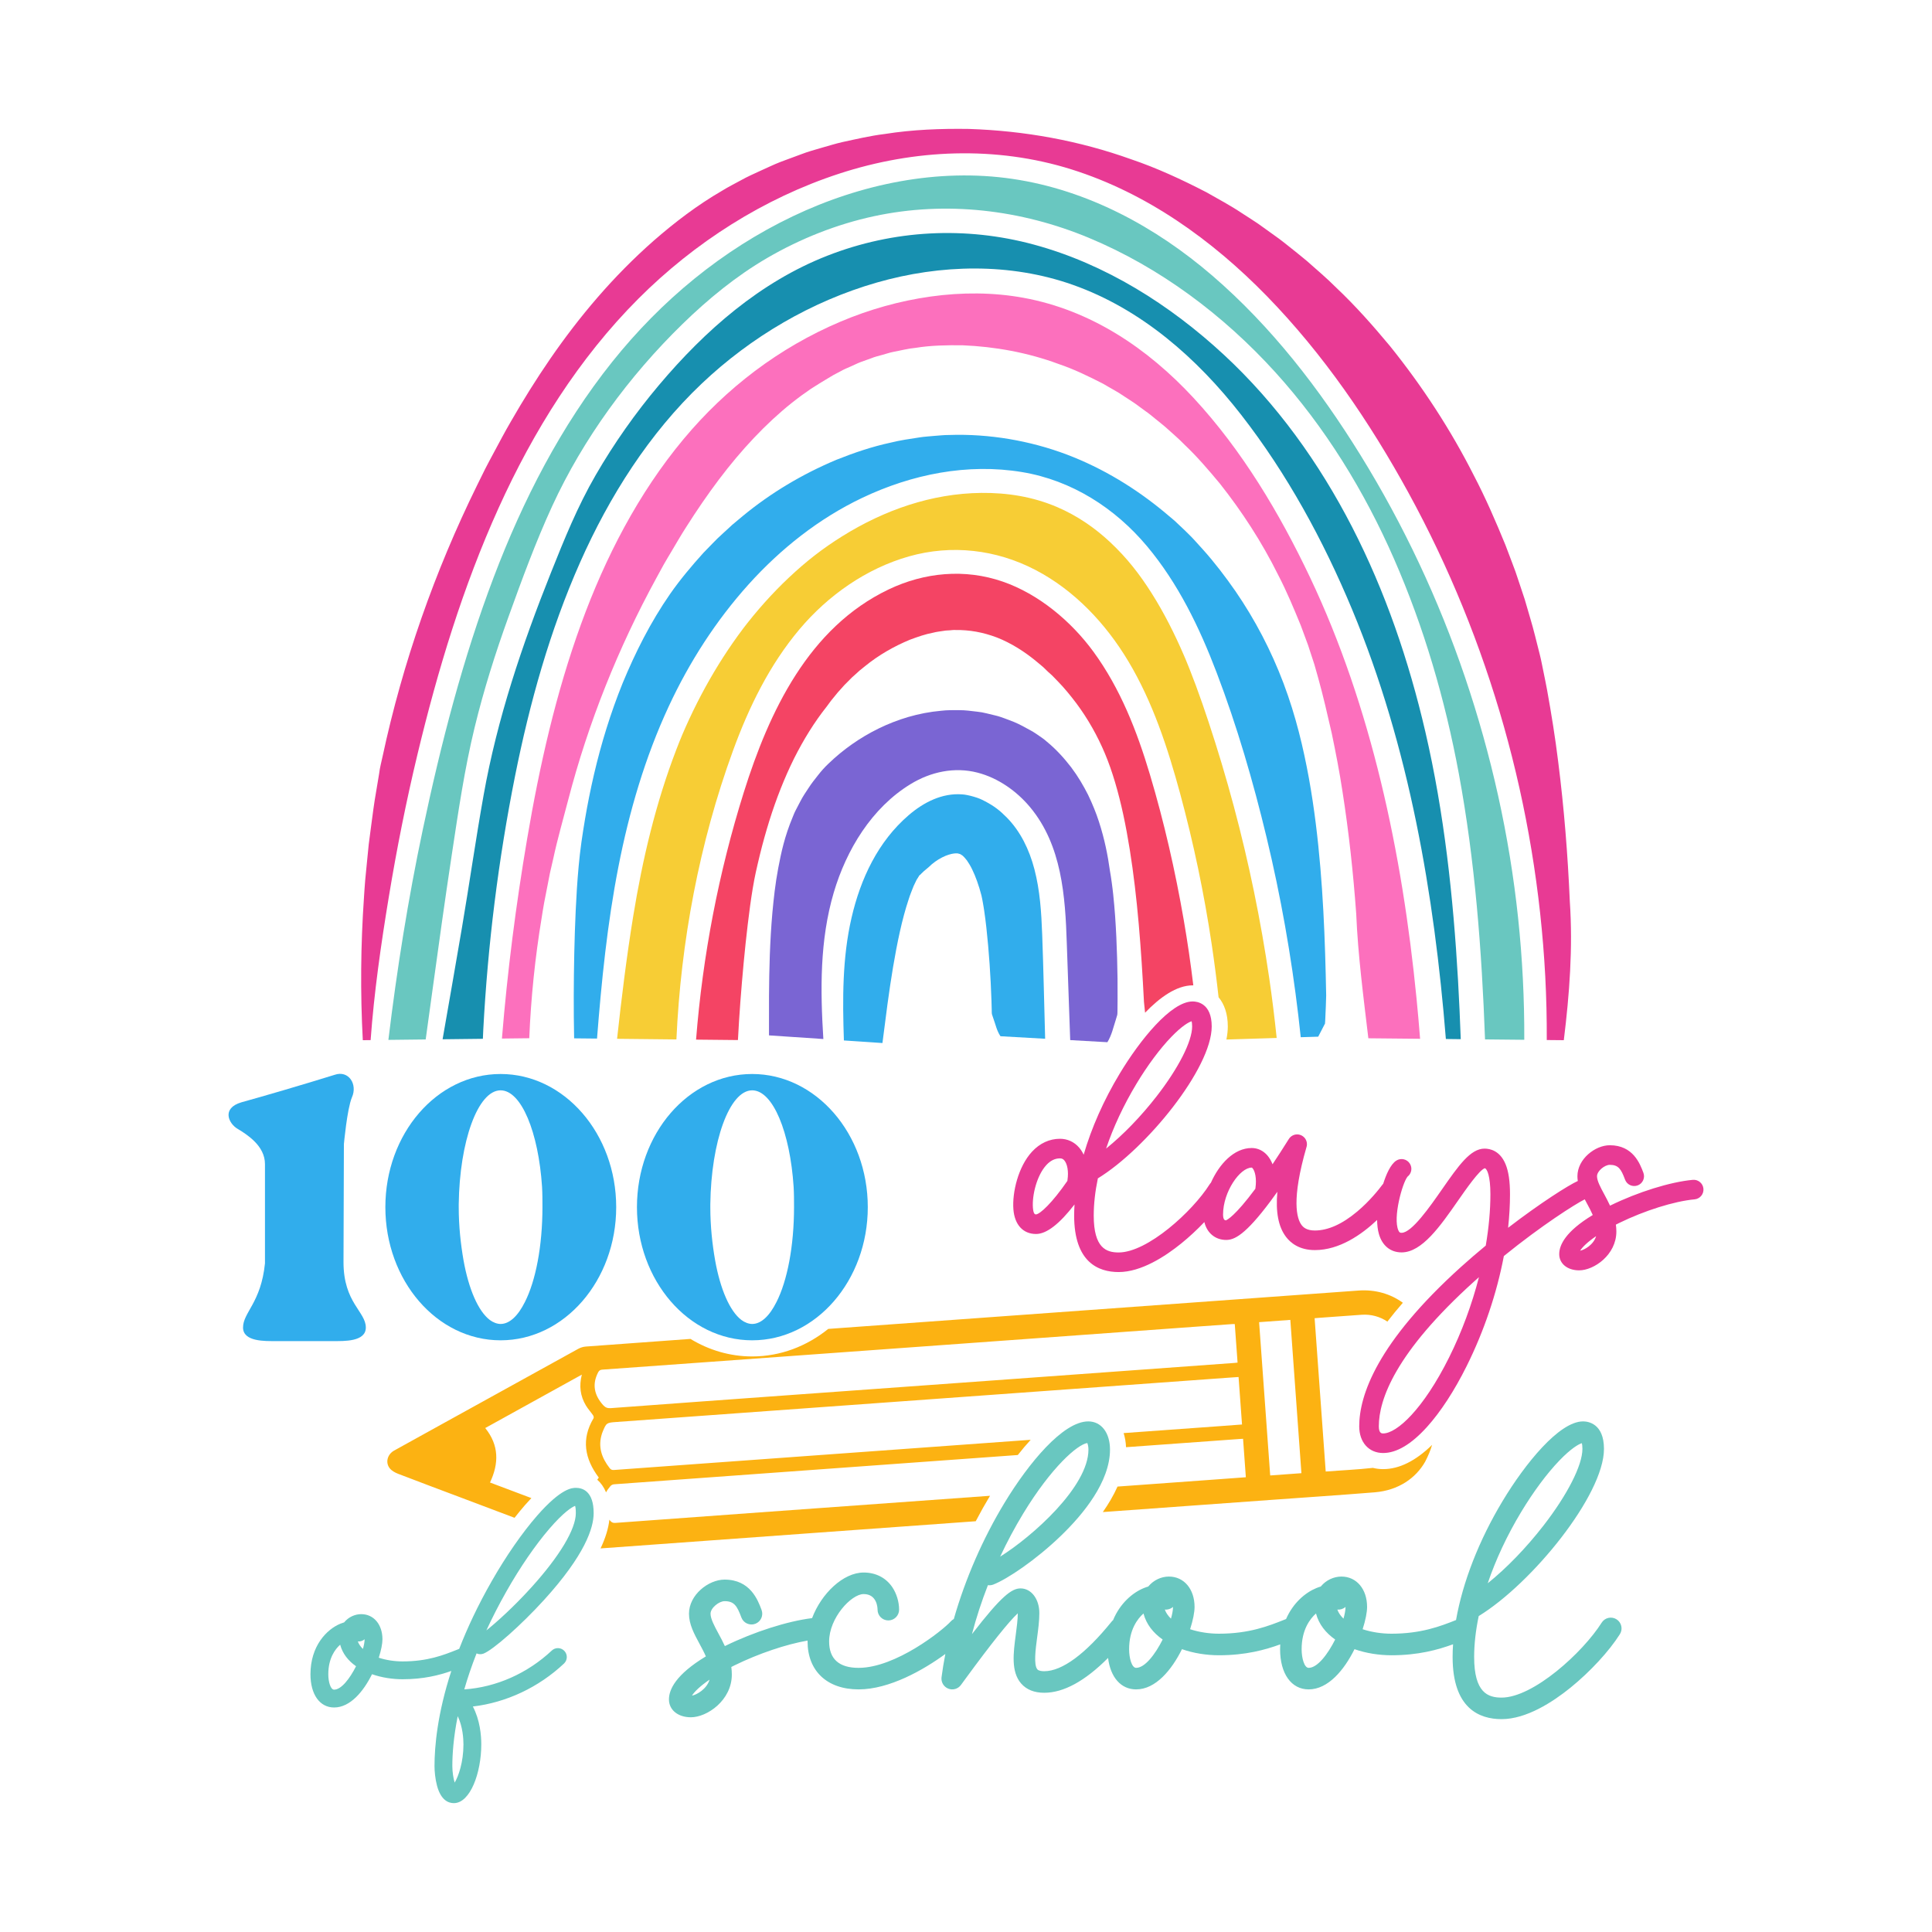
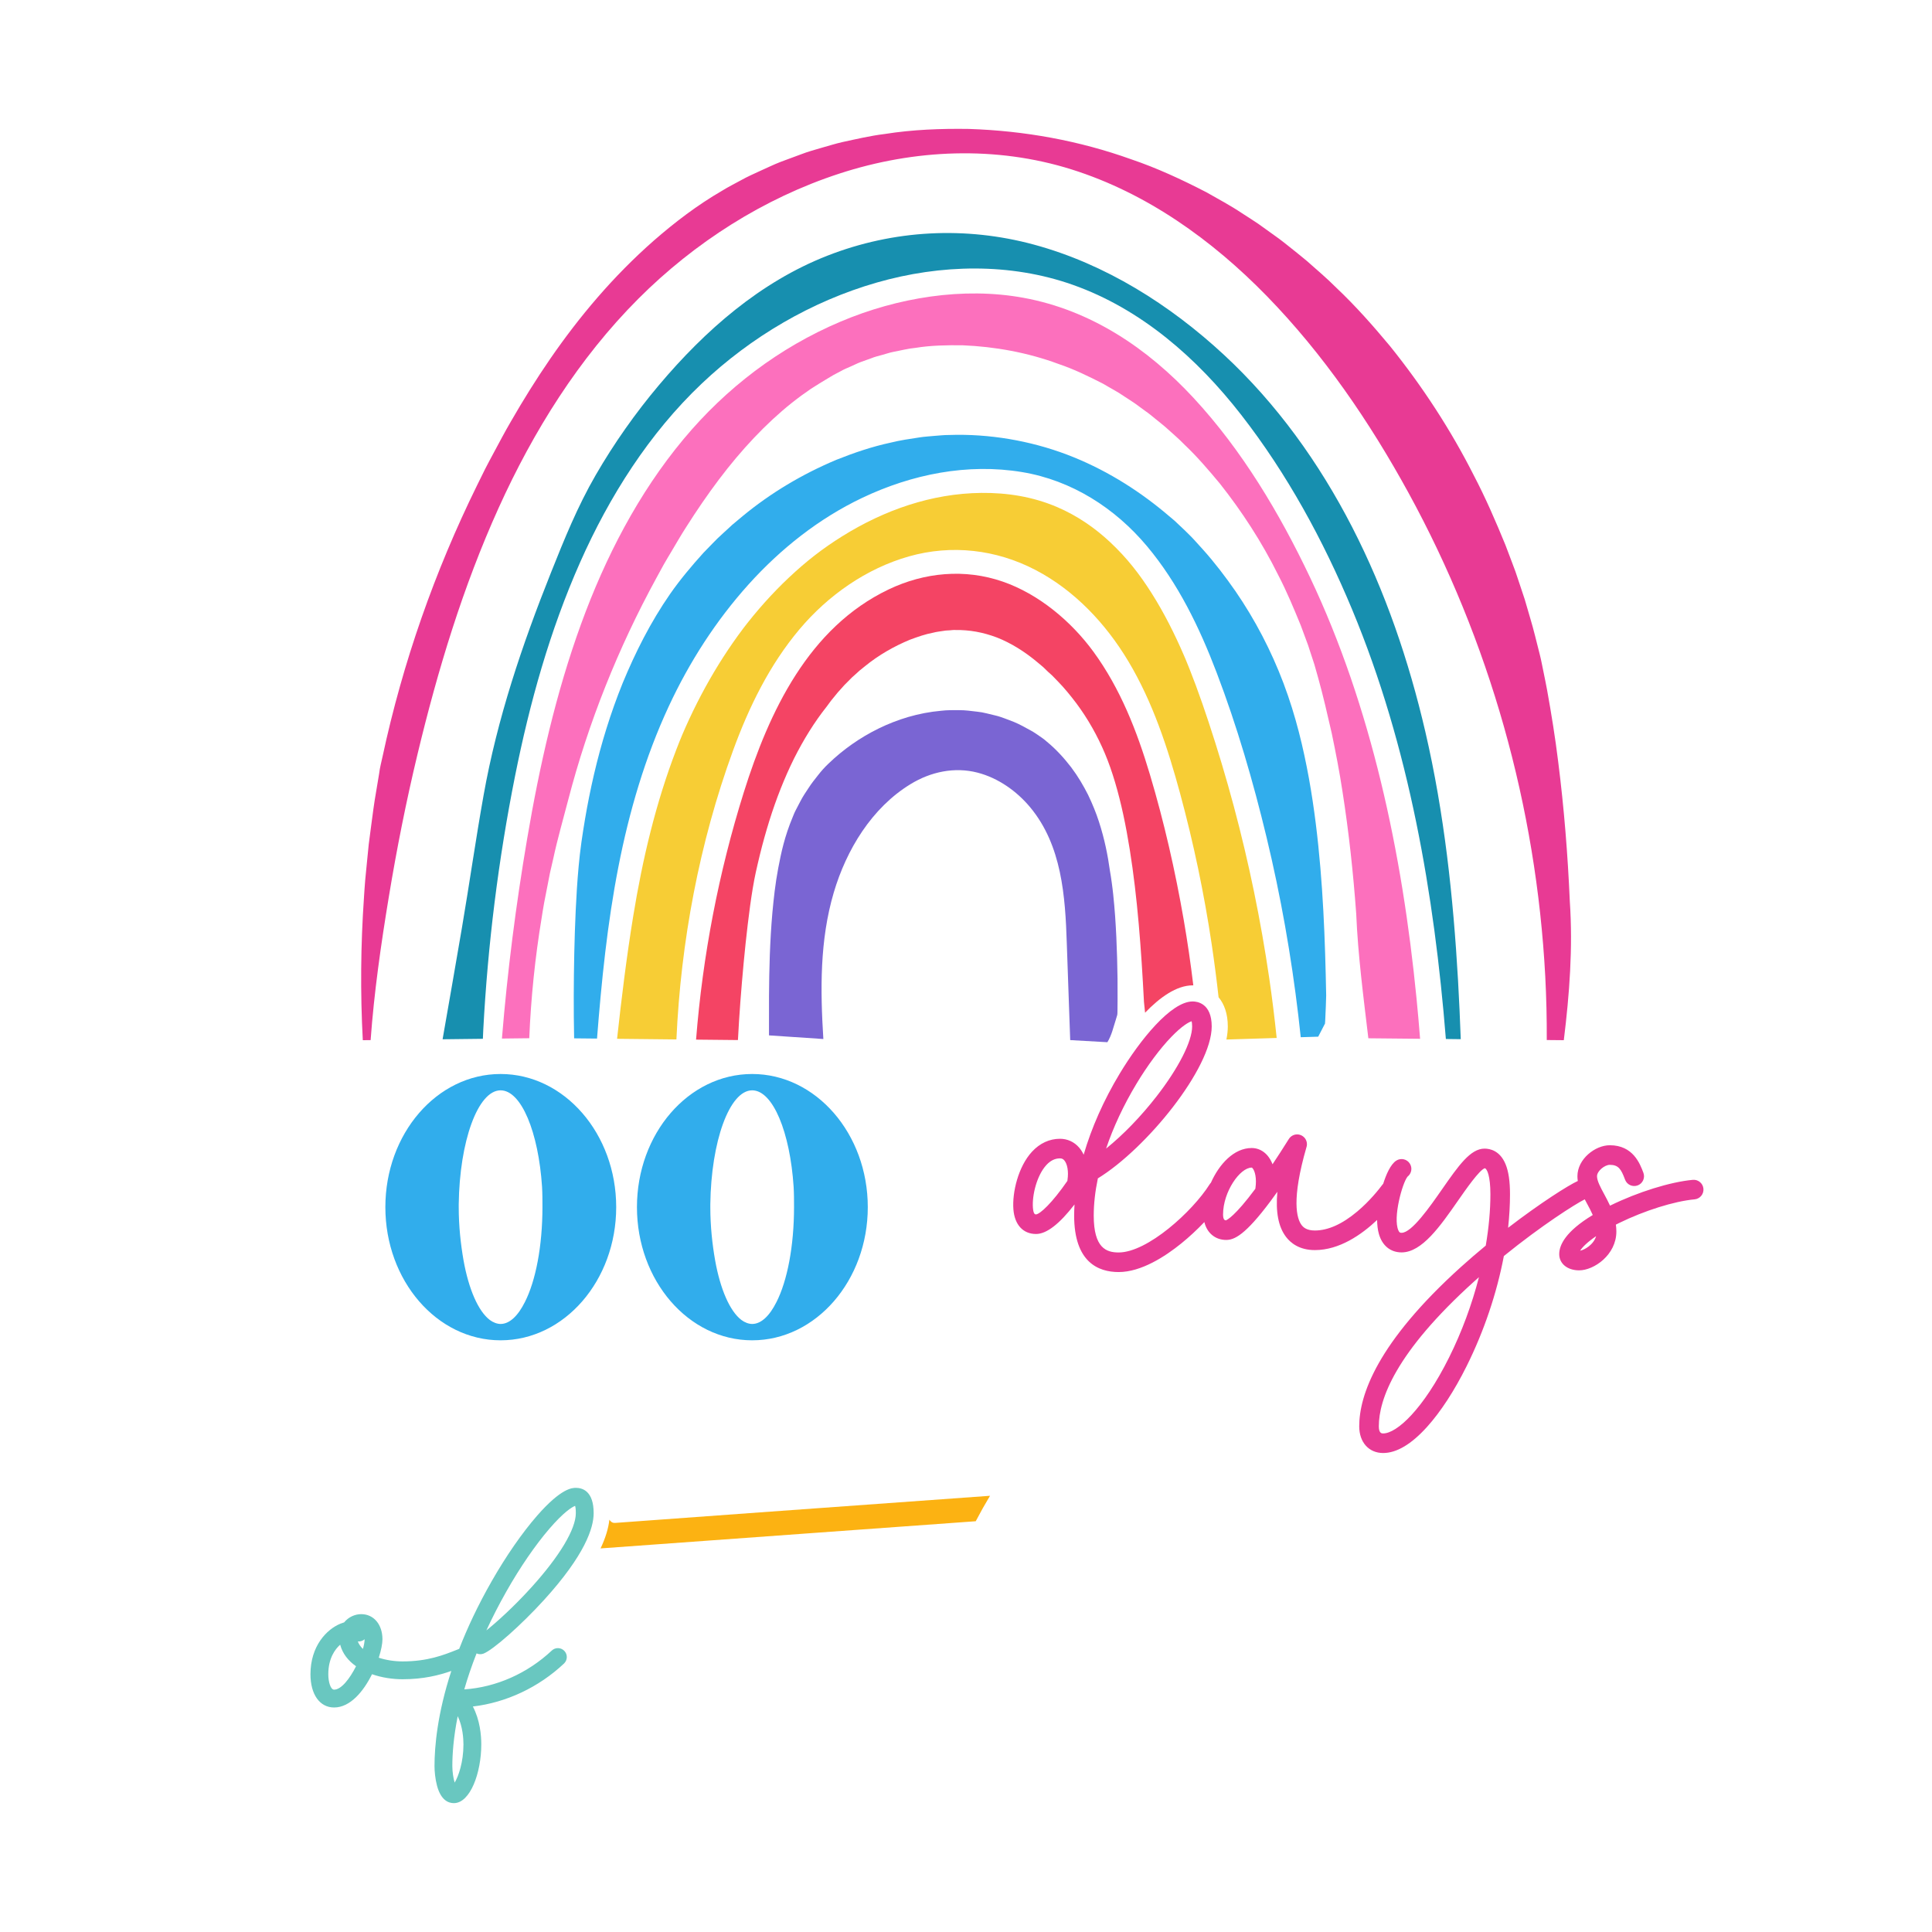
<svg xmlns="http://www.w3.org/2000/svg" version="1.1" id="Layer_1" x="0px" y="0px" viewBox="0 0 1080 1080" style="enable-background:new 0 0 1080 1080;" xml:space="preserve">
  <style type="text/css">
	.st0{fill:#FCB212;}
	.st1{fill:#31ADEC;}
	.st2{fill:#FC70BD;}
	.st3{fill:#F44464;}
	.st4{fill:#F7CD35;}
	.st5{fill:#178FAF;}
	.st6{fill:#E83A94;}
	.st7{fill:#7A65D3;}
	.st8{fill:#69C7C0;}
</style>
  <g>
    <g>
      <g>
        <path class="st0" d="M424.86,845.42c-26.97,1.95-53.93,3.9-80.89,5.89c-1.24,0.09-2.02-0.22-2.82-1.16     c-0.18-0.21-0.34-0.43-0.5-0.64c-0.55,4.92-2.2,10.28-4.93,16.06c40.21-2.95,80.43-5.84,120.64-8.75     c29.69-2.15,59.39-4.29,89.08-6.44c2.53-4.85,5.2-9.6,7.99-14.23C510.56,839.23,467.71,842.32,424.86,845.42z" />
-         <path class="st0" d="M796.66,817.12c1.78-3.41,3.04-6.5,3.89-9.42c-9.22,8.99-18.41,13.55-27.36,13.55c-2,0-3.92-0.24-5.73-0.7     c-8.67,0.98-17.44,1.35-26.38,2.03c-2.07-28.66-4.13-57.11-6.2-85.7c1.22-0.1,2.36-0.2,3.51-0.28     c7.61-0.55,15.22-1.13,22.83-1.64c5.3-0.36,10.29,1.09,14.34,3.83c2.61-3.41,5.48-6.92,8.64-10.54     c-6.76-4.93-15.35-7.51-24.74-6.83c-50.79,3.67-101.58,7.34-152.37,11.02c-45.11,3.26-90.22,6.52-135.34,9.79     c-2.92,0.21-5.84,0.42-8.76,0.64c-12.02,9.68-26.69,15.39-42.53,15.39c-12.46,0-24.2-3.55-34.49-9.8     c-19.49,1.42-38.99,2.84-58.48,4.27c-1.44,0.11-2.96,0.57-4.22,1.26c-25.72,14.16-51.42,28.38-77.11,42.59     c-8.61,4.76-17.24,9.52-25.84,14.3c-3.81,2.12-5.04,6.79-2.37,10.01c1.12,1.35,2.93,2.33,4.62,2.98     c11.61,4.48,23.27,8.82,34.91,13.21c10.05,3.79,20.1,7.59,30.15,11.38c1.94-2.49,3.88-4.84,5.77-7.02c1.26-1.44,2.47-2.77,3.64-4     c-7.72-2.91-15.42-5.81-23.12-8.71c5.02-10.66,5.1-20.82-2.67-30.45c17.85-9.87,35.73-19.76,54-29.86     c-1.62,6.34-0.86,12.02,2.29,17.27c1.16,1.93,2.72,3.61,4,5.47c0.29,0.42,0.48,1.27,0.26,1.64c-6.96,11.7-4.99,22.6,2.93,33.18     c-0.3,0.39-0.58,0.79-0.86,1.18c1.98,1.75,3.69,4.08,4.92,7.07c0.64-1.2,1.48-2.38,2.5-3.55c0.44-0.51,1.27-0.91,1.94-0.95     c36.94-2.71,73.89-5.36,110.84-8.04c38.3-2.77,76.6-5.56,114.89-8.33c2.29-2.92,4.7-5.78,7.2-8.51     c-28.68,2.07-57.36,4.15-86.04,6.23c-39.76,2.88-79.52,5.76-119.27,8.64c-9.21,0.67-18.42,1.3-27.63,2.01     c-1.07,0.08-1.75-0.2-2.4-1.03c-4.51-5.77-6.68-12.05-4.3-19.34c0.1-0.32,0.21-0.63,0.34-0.93c2.08-5.07,2.22-5.14,7.64-5.53     c34.85-2.51,69.7-5.04,104.56-7.57c34.8-2.52,69.59-5.03,104.39-7.55c44.12-3.19,88.23-6.39,132.35-9.58     c2.14-0.15,4.27-0.29,6.57-0.45c0.65,8.89,1.28,17.64,1.93,26.55c-4.09,0.31-8.09,0.61-12.1,0.9c-18.03,1.3-36.06,2.6-54.08,3.9     c0.76,2.43,1.23,5.07,1.34,7.89c21.17-1.53,42.34-3.06,63.51-4.59c0.55-0.04,1.1-0.06,1.91-0.11c0.52,7.2,1.04,14.3,1.56,21.5     c-6.19,0.45-12.24,0.9-18.3,1.34c-17.81,1.29-35.63,2.58-53.44,3.87c-2.21,4.96-5.04,9.74-8.21,14.25     c31.44-2.27,62.87-4.55,94.31-6.82c19.25-1.39,38.5-2.67,57.74-4.22C781.81,833.1,791.47,826.25,796.66,817.12z M689.89,761.9     c-45.23,3.28-90.46,6.57-135.68,9.84c-38,2.75-76,5.48-114.01,8.22c-32.93,2.38-65.86,4.75-98.78,7.2     c-1.86,0.14-3.08-0.37-4.29-1.72c-5.18-5.81-6.11-11.87-2.76-18.31c0.57-1.09,1.26-1.43,2.43-1.51     c19.64-1.39,39.27-2.82,58.91-4.24c47.6-3.44,95.2-6.88,142.79-10.33c42.96-3.11,85.93-6.23,128.89-9.34     c7.17-0.52,14.34-1.03,21.51-1.54c0.38-0.03,0.76-0.01,1.34-0.02c0.53,7.23,1.04,14.28,1.57,21.56     C691.15,761.78,690.52,761.86,689.89,761.9z M710.05,824.79c-2.07-28.57-4.13-57.05-6.2-85.69c5.91-0.43,11.58-0.84,17.45-1.27     c2.06,28.53,4.12,57,6.2,85.69C721.68,823.94,715.98,824.36,710.05,824.79z" />
      </g>
    </g>
    <g>
      <g>
-         <path class="st1" d="M186.22,749.68h-32.09c-5.79,0-18.27,0.45-18.27-7.58c0-8.47,10.03-13.82,12.26-35.88v-55.49     c0-10.25-10.03-16.49-15.15-19.61c-5.13-2.9-9.36-11.59,2-14.93c11.37-3.12,34.99-10.03,52.15-15.38     c7.8-2.68,12.92,5.35,9.58,12.7c-2.68,6.46-4.46,26.08-4.46,26.08l-0.22,65.97c0,22.73,12.48,27.63,12.48,36.55     C204.49,750.13,192.24,749.68,186.22,749.68z" />
        <g>
          <path class="st1" d="M279.83,600.37c-35.66,0-64.41,33.43-64.41,74.43c0,41.01,28.75,74.44,64.41,74.44s64.63-33.43,64.63-74.44      C344.46,633.8,315.49,600.37,279.83,600.37z M293.42,727.84c-3.78,7.58-8.47,12.26-13.59,12.26c-2.01,0-4.23-0.89-6.02-2.23      c-6.46-4.9-11.81-17.16-14.71-33.43c-1.55-8.91-2.67-18.94-2.67-29.64v-1.56c0.44-35.21,10.7-63.74,23.4-63.74      c11.59,0,21.17,23.4,23.18,53.93c0.22,3.79,0.22,7.58,0.22,11.37C303.23,696.64,299.44,716.03,293.42,727.84z" />
        </g>
        <g>
          <path class="st1" d="M420.47,600.37c-35.66,0-64.41,33.43-64.41,74.43c0,41.01,28.75,74.44,64.41,74.44      c35.65,0,64.63-33.43,64.63-74.44C485.1,633.8,456.12,600.37,420.47,600.37z M434.06,727.84c-3.79,7.58-8.47,12.26-13.59,12.26      c-2.01,0-4.23-0.89-6.02-2.23c-6.46-4.9-11.81-17.16-14.71-33.43c-1.56-8.91-2.67-18.94-2.67-29.64v-1.56      c0.44-35.21,10.7-63.74,23.4-63.74c11.59,0,21.17,23.4,23.17,53.93c0.23,3.79,0.23,7.58,0.23,11.37      C443.87,696.64,440.08,716.03,434.06,727.84z" />
        </g>
      </g>
    </g>
    <path class="st2" d="M750.48,442.6c3.48,22.23,5.98,45.08,7.65,68.15c0.97,23.1,4.01,46.29,6.79,69.66l28.92,0.28   c-0.6-7.52-1.24-15.03-1.99-22.53c-4.02-40.8-10.27-81.33-19.97-121.35c-9.51-39.2-22.33-77.74-39.59-114.11   c-17.05-35.9-38-71-64.98-100.15c-25.79-27.86-57.48-49.17-95.13-56.07c-33.8-6.2-70.51-0.15-102.33,13.32   c-34.3,14.52-63.91,37.1-87.7,65.62c-25.33,30.38-43.79,66.21-57.27,103.25c-14.15,38.86-23.26,79.37-30.18,120.09   c-6.3,37.07-11.08,74.35-14.12,111.8l15.28-0.18c0.93-22.62,3.26-45.12,6.93-67.35c0.47-2.78,0.84-5.56,1.38-8.33l1.62-8.29   l1.61-8.28l1.89-8.22c2.35-10.99,5.49-21.78,8.3-32.62c11.25-43.36,28.01-85.16,49.31-124.15l3.99-7.31   c1.35-2.42,2.82-4.78,4.22-7.17c2.84-4.75,5.6-9.61,8.56-14.17c5.85-9.23,11.9-18.07,18.2-26.43   c12.59-16.69,26.25-31.25,40.59-42.72c1.82-1.37,3.59-2.84,5.41-4.15l5.47-3.85l5.54-3.5l5.52-3.31c1.81-1.17,3.72-1.98,5.56-3.03   c1.84-1.08,3.75-1.81,5.62-2.65c1.9-0.8,3.69-1.78,5.64-2.49c1.97-0.68,3.92-1.38,5.87-2.11c1.9-0.81,3.98-1.26,6-1.84   c2.04-0.52,4.01-1.26,6.1-1.67c4.2-0.77,8.3-1.89,12.65-2.29c8.52-1.39,17.42-1.54,26.33-1.43c17.87,0.74,36.18,4.01,53.47,10.41   c8.73,2.94,17.02,6.99,25.14,11.16c3.92,2.38,7.92,4.35,11.83,7.1c1.96,1.31,3.97,2.52,5.9,3.88l5.74,4.2   c1.95,1.33,3.78,2.88,5.63,4.38c1.84,1.53,3.75,2.96,5.56,4.54c3.54,3.27,7.27,6.3,10.65,9.83c7.04,6.66,13.48,14.17,19.81,21.79   c12.34,15.59,23.47,32.67,32.61,51.1c4.74,9.11,8.73,18.68,12.65,28.27l2.7,7.3l1.35,3.64l1.16,3.57l2.34,7.13l2.11,7.46   c2.8,9.95,5.17,20.46,7.62,31.08C746.68,420.57,748.79,431.45,750.48,442.6z" />
    <path class="st3" d="M634.39,495.44c1.65,13.85,2.85,28.09,3.81,42.6c0.47,7.26,0.9,14.58,1.28,21.98   c0.17,2.02,0.39,4.06,0.62,6.09c8.24-8.56,17.59-15.29,26.63-15.29c0.11,0,0.23,0.01,0.34,0.01c-1.48-12.27-3.26-24.5-5.37-36.67   c-4.75-27.37-10.93-54.55-18.88-81.17c-7.24-24.25-16.51-48.03-31.54-68.62c-12.47-17.09-30.68-32.31-50.7-39.23   c-21.26-7.36-43.79-5.22-63.88,4.38c-44.63,21.33-66.73,68.2-80.91,113.38c-14.08,44.88-22.99,91.37-26.69,138.26l23.41,0.24   c0.71-14,1.86-28.78,3.2-43.17c0.68-7.23,1.44-14.4,2.28-21.45c0.83-7.04,1.77-14.01,2.84-20.42c0.54-3.2,1.11-6.23,1.69-8.85   c0.7-3.04,1.45-6.49,2.25-9.66c1.58-6.46,3.36-12.77,5.27-18.95c3.86-12.33,8.46-24.01,13.78-34.78   c5.38-10.7,11.46-20.53,18.26-29.08l2.43-3.29l2.55-3.13c0.83-1.1,1.69-2.04,2.54-2.96l2.53-2.83l2.71-2.7l1.33-1.36l1.43-1.27   l2.82-2.57l2.96-2.39c7.85-6.44,16.62-11.35,25.27-14.93c4.35-1.62,8.68-3.14,12.93-3.92c2.13-0.58,4.22-0.73,6.29-1.09   c1.04-0.2,2.05-0.14,3.07-0.25c1.01-0.05,2.05-0.26,3.03-0.17c7.94-0.11,15.48,1.23,23.3,4.18c7.76,3.04,15.63,7.89,23.11,14.22   l2.82,2.37c0.9,0.89,1.78,1.78,2.71,2.64c0.92,0.87,1.92,1.62,2.8,2.58l2.7,2.78c3.62,3.71,6.98,7.85,10.22,12.12   c6.43,8.6,11.92,18.32,16.08,28.27c4.07,9.66,7.51,21.52,10.23,34.13C630.65,468.13,632.74,481.6,634.39,495.44z" />
    <path class="st4" d="M409.72,419.71c8.9-24.4,20.39-47.98,37.22-67.96c15.93-18.91,37.31-33.97,61.23-40.74   c23.81-6.73,48.68-3.84,70.57,7.55c21.93,11.41,39.44,30.09,52.03,51.14c13.64,22.8,22,48.36,28.92,73.86   c7.53,27.77,13.44,55.99,17.68,84.45c1.46,9.79,2.73,19.61,3.82,29.45c3.13,3.75,5.16,9.14,5.16,16.35c0,2.32-0.28,4.76-0.78,7.29   l28.1-0.87c-1.16-11.15-2.53-22.28-4.15-33.38c-4.74-32.39-11.36-64.52-19.82-96.15c-4.26-15.89-8.98-31.66-14.15-47.27   c-2.24-6.75-4.55-13.48-7.02-20.14c-1.14-3.07-2.31-6.14-3.52-9.18c-0.63-1.58-1.27-3.17-1.92-4.74c-0.07-0.16-0.48-1.14-0.51-1.23   c-0.27-0.63-0.54-1.26-0.81-1.88c-5.15-11.92-11-23.58-17.94-34.56c-6.78-10.71-13.76-19.71-23.2-28.57   c-8.54-8.02-18.47-14.86-29.63-19.65c-13.6-5.83-27.93-8.09-42.51-7.94c-27.79,0.3-54.21,9.62-77.55,24.16   c-11.16,6.95-20.3,14.11-29.89,23.13c-4.71,4.43-9.21,9.06-13.52,13.88c-2.2,2.46-4.36,4.97-6.46,7.52   c-1.09,1.32-2.17,2.66-3.23,4.01c-1.05,1.32-1.27,1.62-2.33,3.01c-7.87,10.44-14.93,21.47-21.22,32.92   c-3.2,5.84-6.21,11.79-9.01,17.83c-2.85,6.14-4.83,10.82-7.25,17.12c-11.5,29.92-18.88,61.33-24.04,92.91   c-3.72,22.81-6.53,45.72-9.04,68.67l33.17,0.35C380.59,526.33,390.95,471.18,409.72,419.71z" />
    <path class="st1" d="M740.78,570.86l0.13-2.86c0.13-3.85,0.39-7.68,0.43-11.55c-0.14-7.73-0.33-15.54-0.58-23.39   c-0.5-15.73-1.28-31.7-2.66-47.98c-1.39-16.28-3.32-32.85-6.39-49.92c-3.12-17.08-7.24-34.66-14.21-53.2   c-6.9-18.22-15.82-35.4-26.88-51.5c-5.57-8.02-11.52-15.85-18.17-23.27l-5.02-5.54c-1.66-1.85-3.54-3.57-5.32-5.36l-5.51-5.2   l-5.87-4.94c-15.75-13.02-33.96-24.33-54.51-32.11c-20.5-7.72-43.33-11.65-65.66-10.88c-2.81-0.01-5.54,0.31-8.3,0.51   c-2.74,0.27-5.53,0.41-8.23,0.84c-5.4,0.82-10.83,1.6-16.05,2.9c-10.59,2.27-20.63,5.71-30.36,9.59   c-19.28,8.08-36.9,18.66-52.42,31.47l-5.79,4.84l-5.55,5.1l-2.76,2.57l-2.65,2.68l-5.25,5.4c-6.82,7.55-13.09,15.06-18.61,22.97   c-11.05,15.93-19.49,32.86-26.49,49.76c-6.86,16.95-12.05,34.01-16.01,50.92c-1.96,8.46-3.66,16.88-5.07,25.26   c-0.74,4.24-1.32,8.25-1.98,12.65c-0.68,4.84-1.17,9.31-1.57,13.62c-0.79,8.61-1.27,16.72-1.65,24.76   c-0.36,8.03-0.63,15.96-0.8,23.85c-0.32,15.83-0.42,31.31-0.08,47.59l12.8,0.13c2.51-32.14,5.75-64.28,11.94-95.95   c6.03-30.85,14.87-61.2,28.15-89.75c11.49-24.72,26.41-47.96,44.67-68.23c17.85-19.82,39.31-36.83,63.45-48.32   c27.76-13.21,58.91-19.5,89.48-14.41c27.67,4.61,51.9,20.1,69.77,41.44c17.41,20.79,29.3,45.41,38.9,70.61   c11.43,29.97,20.44,60.99,27.93,92.16c7.91,32.88,13.79,66.22,17.77,99.8c0.47,3.96,0.91,7.93,1.32,11.89l9.77-0.3l2.99-5.78   l0.75-1.45c0.18-0.24,0.04-0.48,0.07-0.71l0-0.18c0.11-0.06,0.03-0.12,0.06-0.18L740.78,570.86z" />
-     <path class="st1" d="M562.85,457.05c-3.9-3.97-7.08-6.43-12.1-9.07c-2.51-1.32-3.59-1.78-6.51-2.65c-1.23-0.36-2.47-0.67-3.73-0.91   c-0.45-0.09-0.9-0.16-1.36-0.23c-0.19-0.01-1.33-0.13-1.34-0.13c-11.12-0.84-21.41,4.38-29.82,11.6   c-17.16,14.73-26.91,35.48-31.97,57.35c-5.19,22.39-5.06,45.65-4.28,68.61l21.55,1.44l2.81-21.66c0.94-7.05,1.99-13.93,3.11-20.72   c2.28-13.46,5-26.77,8.68-37.77c0.45-1.39,0.89-2.78,1.39-3.96c0.49-1.21,0.95-2.51,1.43-3.64c0.51-1.02,1-2.03,1.46-3.05   c0.23-0.58,0.48-0.83,0.71-1.2l0.66-1.06l0.31-0.54c0.1-0.21,0.18-0.16,0.27-0.25c0.16-0.12,0.3-0.24,0.43-0.36   c0.09-0.18,0.78-0.74,1.23-1.22c0.96-1,2.25-1.85,3.36-2.9c2.17-2.17,4.88-4.11,7.51-5.43c2.62-1.35,5.13-2.03,6.72-2.2   c1.65-0.17,2.12,0.02,2.22,0c0.06-0.03,0.01,0.13,0.12,0.03c0.09,0.01,0.2,0.16,0.42,0.16c0.44-0.02,0.99,0.36,1.76,0.86   c0.75,0.58,1.65,1.59,2.62,2.83c0.93,1.39,1.96,2.97,2.91,4.97c1.94,3.93,3.72,8.93,5.2,14.55l0.45,2.13l0.37,2.03   c0.27,1.28,0.47,2.92,0.72,4.37l0.65,4.71l0.58,4.89c0.74,6.61,1.32,13.45,1.8,20.3c0.47,6.86,0.83,13.76,1.05,20.55l0.14,5.07   c0.06,0.84-0.06,1.68,0.15,2.52l0.84,2.49c1.23,3.35,1.78,6.52,3.89,9.7l24.98,1.41c-0.55-19.42-0.93-38.85-1.65-58.26   c-0.47-12.48-1.22-24.53-4.35-36.53C575.36,474.86,570.42,464.76,562.85,457.05z" />
    <path class="st5" d="M816.57,580.91c-0.41-10.98-0.89-21.94-1.52-32.91c-2.68-46.68-7.69-93.36-18.28-138.97   c-9.19-39.56-22.37-78.35-40.98-114.51c-18.4-35.74-42.04-68.77-71.58-96.16c-30.18-27.98-66.26-50.79-106.23-61.62   c-38.29-10.38-78.47-8.27-115.45,6.19c-37.58,14.7-68.35,41.74-94.1,72.27c-13.25,15.71-25.14,32.6-35.44,50.39   c-10.21,17.65-17.53,35.8-25.05,54.64c-16.11,40.36-29.97,81.43-37.61,124.31c-4.4,24.66-7.92,49.47-12.12,74.16   c-3.53,20.77-7.18,41.51-10.8,62.26l22.52-0.26c0.08-1.71,0.14-3.43,0.23-5.15c2.52-47.53,8.43-95.08,17.76-141.76   c8.19-40.91,19.45-81.31,36.4-119.52c16.35-36.84,38.58-71.99,67.97-99.85c27.52-26.09,61.34-45.99,97.84-56.47   c35.6-10.22,74.48-11.15,109.66,1.3c38.22,13.53,69.44,41.03,94.04,72.64c25.74,33.08,45.92,70.22,62.02,108.84   c15.96,38.31,27.51,78.36,35.83,119c8.18,39.93,13.31,80.46,16.57,121.08L816.57,580.91z" />
    <path class="st6" d="M207.18,581.43c1.96-26.8,5.8-53.62,10.18-80.11c4.41-26.72,9.69-53.32,16.02-79.66   c11.31-47.08,25.39-93.64,45.39-137.81c19.36-42.75,44.74-83.48,78.03-116.81c31.4-31.44,70.07-56.19,112.4-69.99   C511.12,83.37,556.71,81.41,599,94.7c42.01,13.19,78.65,39.51,109.16,70.8c31.6,32.42,57.54,70.41,79.23,110.04   c22.6,41.29,40.48,85.24,53.29,130.54c12.86,45.51,20.63,92.51,23.13,139.73c0.62,11.85,0.9,23.71,0.84,35.57l9.53,0.09   c3.17-25.71,5.12-51.61,3.36-77.52c-1.13-25.94-3.18-52.01-6.53-78.38c-1.62-13.17-3.76-26.47-6.17-39.83   c-0.59-3.34-1.34-6.72-2-10.08c-0.73-3.36-1.28-6.72-2.17-10.09c-1.76-6.78-3.27-13.47-5.36-20.33l-2.99-10.23l-3.44-10.34   l-1.74-5.17l-1.86-4.98l-3.76-9.93c-5.38-13.12-11.01-26.16-17.63-38.81c-12.87-25.44-28.67-49.72-46.98-72.45   c-9.36-11.24-19.08-22.26-29.88-32.47c-5.21-5.25-10.95-10.07-16.51-15.01c-2.84-2.42-5.82-4.72-8.73-7.08   c-2.92-2.34-5.83-4.69-8.93-6.86l-9.18-6.59c-3.1-2.14-6.33-4.14-9.5-6.2c-6.23-4.19-13.15-7.86-19.83-11.67   c-13.67-7.07-27.63-13.55-42.17-18.47c-28.88-10.34-59.45-15.91-90.6-16.91c-15.61-0.23-31.34,0.34-47.07,2.84   c-7.86,0.95-15.69,2.81-23.51,4.49c-3.91,0.87-7.77,2.12-11.64,3.19c-3.87,1.14-7.75,2.18-11.55,3.66l-11.42,4.23   c-3.79,1.46-7.47,3.28-11.19,4.93c-3.71,1.71-7.46,3.37-10.96,5.33c-3.52,1.94-7.17,3.74-10.55,5.85   c-13.89,8.05-26.45,17.67-38.02,27.74c-23.12,20.28-42.02,42.95-58.01,66.12c-7.98,11.6-15.29,23.36-22.08,35.18   c-3.46,5.9-6.54,11.84-9.74,17.76c-1.57,2.97-3.22,5.91-4.72,8.92l-4.46,9.04c-23.72,48.22-41.54,99.09-52.75,151.29   c-0.69,3.26-1.59,6.48-1.97,9.81l-1.65,9.88c-1.18,6.56-2,13.19-2.88,19.8l-1.29,9.9l-0.99,9.95l-0.97,9.93   c-0.32,3.31-0.46,6.64-0.71,9.95c-1.83,26.54-2.06,53.13-0.64,79.61L207.18,581.43z" />
    <path class="st7" d="M624.73,558.68c0.06-7.78-0.03-15.46-0.26-23.17c-0.21-7.72-0.56-15.43-1.11-23.35l-0.48-6l-0.59-6.16   c-0.26-2.16-0.44-4.15-0.79-6.46l-0.48-3.38l-0.54-3.24c-1.2-8.71-3.01-17.9-6.18-27.63c-1.56-4.85-3.62-9.89-6.05-14.96   c-2.59-5.11-5.6-10.29-9.44-15.39c-3.91-5.07-8.37-10.06-13.77-14.47c-1.27-1.16-2.72-2.15-4.17-3.14   c-1.47-0.97-2.82-1.99-4.44-2.85c-3.16-1.73-6.31-3.54-9.63-4.91c-1.67-0.67-3.36-1.32-5.05-1.93c-1.69-0.61-3.39-1.23-5.11-1.63   c-1.72-0.44-3.44-0.86-5.17-1.25l-2.6-0.56c-0.86-0.15-1.71-0.24-2.57-0.36c-3.4-0.39-6.92-0.91-10.21-0.85   c-3.33-0.02-6.74-0.07-9.89,0.32c-12.95,1.15-24.59,4.84-35.03,9.92c-10.44,5.12-19.78,11.7-28.07,19.67   c-2.1,1.98-4.01,4.11-5.81,6.44c-1.81,2.29-3.62,4.53-5.24,7.06c-1.65,2.5-3.25,4.79-4.82,7.87c-0.78,1.46-1.54,2.92-2.28,4.38   c-0.35,0.71-0.79,1.52-1.04,2.16l-0.8,1.97c-4.53,10.82-6.42,19.78-8.08,28.53c-1.65,8.74-2.52,16.9-3.27,24.98   c-0.7,8.04-1.14,15.88-1.43,23.63c-0.26,7.72-0.42,15.37-0.45,22.87l-0.01,21.99l30.39,2.04c-1.72-27.46-2.04-55.25,5.81-81.86   c7.06-23.93,21.26-47.43,42.98-60.66c11.27-6.87,24.53-9.73,37.45-6.38c11.47,2.97,21.84,10.3,29.36,19.34   c17.73,21.31,19.63,49.72,20.49,76.27c0.58,17.95,1.31,35.92,1.9,53.89l20.79,1.18c2.48-4.1,3.27-8.22,4.58-12.16l0.9-2.98   c0.22-0.99,0.09-1.97,0.16-2.95L624.73,558.68z" />
-     <path class="st8" d="M852.08,581.25c0.1-22.75-1.06-45.5-3.45-68.11c-4.83-45.74-14.9-90.95-29.66-134.51   c-14.71-43.41-34.3-85.14-58.4-124.13c-22.87-37-49.77-71.91-82.85-100.39c-31.77-27.35-69.79-47.9-111.6-54.09   c-41.76-6.19-85.03,2.82-122.84,20.84c-39.6,18.87-73.66,47.18-100.99,81.34c-28.75,35.95-50.03,77.57-66.31,120.47   c-17.32,45.66-29.53,93.2-39.61,140.93c-8.21,38.88-14.49,78.22-19.26,117.7l20.85-0.24c1.25-9.08,2.49-18.15,3.75-27.23   c3.5-25.48,7.03-50.95,10.89-76.38c3.6-23.73,7.04-47.43,12.71-70.77c5.1-21.01,11.63-41.64,18.97-61.97   c7.48-20.74,15.15-41.68,24.36-61.72c17.41-37.87,43.08-72.81,72.88-101.86c14.28-13.92,29.96-26.78,47.22-36.85   c18.49-10.79,38.86-18.9,59.79-23.41c40.34-8.68,82.23-3.71,120.19,12.1c39.79,16.58,75.29,43.26,104.18,75.11   c27.84,30.69,49.75,66.4,66.34,104.28c16.8,38.38,28.57,78.77,36.22,119.94c9.11,49.05,12.85,98.94,14.68,148.73L852.08,581.25z" />
    <g>
      <path class="st6" d="M952.23,664.48c-0.28-3.01-2.95-5.22-5.96-4.94c-12.62,1.18-30.68,6.8-46.02,14.32    c-0.07,0.04-0.15,0.08-0.23,0.11c-1.05-2.3-2.2-4.44-3.26-6.41c-2.07-3.83-4.02-7.44-4.02-10.04c0-2.95,4.33-6.37,7.15-6.37    c4.9,0,6.35,2.49,8.49,8.19l0.04,0.11c1.06,2.83,4.21,4.26,7.05,3.2c2.83-1.06,4.26-4.22,3.2-7.05l-0.04-0.11    c-1.87-4.96-5.74-15.29-18.74-15.29c-8.2,0-18.1,7.72-18.1,17.32c0,0.9,0.08,1.79,0.21,2.66c-5.3,2.42-20.81,12.22-38.96,26.16    c0.7-6.4,1.06-12.69,1.06-18.77c0-7.23-0.81-12.71-2.47-16.75c-3.12-7.6-8.71-8.73-11.76-8.73c-7.91,0-14.58,9.56-23.8,22.8    c-6.73,9.66-16.89,24.26-22.57,24.26c-0.76,0-1.22-0.06-1.78-1.31c-3.19-7.11,2.2-26.52,5.1-30.08c2.23-1.7,2.83-4.86,1.3-7.28    c-1.61-2.56-4.99-3.32-7.55-1.71c-3.28,2.08-5.75,7.93-7.35,12.98c-0.11,0.13-0.23,0.23-0.33,0.36    c-1.93,2.6-7.18,9.27-14.17,15.13c-8.39,7.05-16.36,10.62-23.69,10.62c-4.6,0-6.45-1.76-7.44-3.07    c-2.66-3.54-5.83-13.91,2.78-43.65c0.01-0.01,0.01-0.03,0.01-0.04c0.04-0.12,0.07-0.24,0.09-0.36c0.01-0.06,0.03-0.12,0.04-0.18    c0.02-0.11,0.03-0.22,0.04-0.33c0.01-0.07,0.02-0.15,0.03-0.22v-0.26c0-0.1,0.01-0.2,0-0.29c0-0.06,0-0.13-0.01-0.19    c0-0.11-0.01-0.23-0.03-0.34c0-0.06-0.02-0.11-0.02-0.16c-0.02-0.12-0.04-0.24-0.07-0.36c-0.01-0.06-0.03-0.12-0.04-0.17    c-0.03-0.11-0.06-0.22-0.1-0.33c-0.02-0.08-0.06-0.16-0.09-0.24c-0.03-0.08-0.06-0.16-0.09-0.24c-0.04-0.11-0.1-0.2-0.15-0.3    c-0.03-0.06-0.05-0.11-0.08-0.17c-0.06-0.1-0.13-0.21-0.19-0.31c-0.03-0.04-0.06-0.09-0.09-0.13c-0.06-0.1-0.14-0.19-0.2-0.28    c-0.04-0.05-0.08-0.1-0.12-0.15c-0.06-0.07-0.13-0.14-0.2-0.21c-0.05-0.06-0.11-0.13-0.17-0.19c-0.06-0.05-0.12-0.1-0.17-0.14    c-0.08-0.08-0.16-0.15-0.25-0.22c-0.05-0.04-0.1-0.07-0.15-0.11c-0.1-0.07-0.2-0.15-0.3-0.21c-0.02-0.01-0.03-0.02-0.04-0.03    c-0.04-0.02-0.09-0.05-0.13-0.07c-0.1-0.06-0.2-0.12-0.3-0.17c-0.08-0.04-0.17-0.08-0.24-0.11c-0.09-0.04-0.16-0.08-0.25-0.11    c-0.11-0.04-0.22-0.07-0.33-0.11c-0.05-0.02-0.09-0.03-0.14-0.05c-0.01,0-0.03-0.01-0.04-0.01c-0.12-0.03-0.25-0.06-0.38-0.09    c-0.05-0.01-0.1-0.02-0.16-0.03c-0.11-0.02-0.23-0.04-0.35-0.05c-0.06-0.01-0.13-0.02-0.2-0.02c-0.09-0.01-0.19-0.01-0.29-0.01    h-0.25c-0.08,0-0.15,0.01-0.23,0.01c-0.1,0.01-0.2,0.02-0.3,0.03l-0.21,0.03c-0.1,0.02-0.21,0.03-0.31,0.06    c-0.08,0.02-0.15,0.04-0.23,0.06c-0.09,0.03-0.18,0.05-0.27,0.08c-0.1,0.03-0.2,0.07-0.3,0.11c-0.06,0.02-0.12,0.05-0.18,0.07    c-0.12,0.05-0.24,0.11-0.35,0.17c-0.04,0.02-0.08,0.04-0.12,0.06c-0.12,0.07-0.23,0.14-0.34,0.21c-0.04,0.02-0.07,0.05-0.1,0.07    c-0.11,0.07-0.2,0.15-0.3,0.22c-0.05,0.04-0.09,0.07-0.13,0.1c-0.08,0.07-0.16,0.14-0.23,0.21c-0.06,0.06-0.12,0.11-0.17,0.17    c-0.06,0.05-0.11,0.11-0.16,0.17c-0.07,0.08-0.14,0.16-0.21,0.25c-0.03,0.04-0.07,0.09-0.11,0.15c-0.07,0.09-0.15,0.19-0.21,0.3    l-0.03,0.03c-3.31,5.3-6.34,9.99-9.11,14.12c-0.73-1.89-1.7-3.56-2.88-4.94c-2.32-2.67-5.42-4.14-8.74-4.14    c-9.98,0-18.19,9.01-22.84,19.42c-0.27,0.27-0.5,0.57-0.71,0.9c-9.57,15.16-34.74,38.07-50.86,38.07    c-6.88,0-13.92-2.46-13.92-20.63c0-6.52,0.79-13.52,2.31-20.79c27.11-16.6,63.64-61.55,63.64-84.91    c0-12.98-8.13-13.99-10.63-13.99c-12.18,0-29.58,21.71-40.78,40.31c-8.99,14.9-15.84,30.44-20.17,45.35    c-0.69-1.48-1.55-2.83-2.55-3.99c-2.73-3.16-6.53-4.9-10.69-4.9c-5.86,0-11.26,2.49-15.62,7.2c-7.74,8.36-11.14,22.83-10.42,32.21    c0.66,8.64,5.4,13.81,12.67,13.81c5.84,0,13.04-5.55,21.5-16.51c-0.13,2.1-0.21,4.18-0.21,6.21c0,26.1,13.53,31.58,24.87,31.58    c12.64,0,26.04-8.72,35.06-16.03c4.48-3.63,8.87-7.72,12.86-11.91c1.45,6.05,6.06,9.99,12.19,9.99c4.49,0,10.6-2.63,24.83-21.72    c1.22-1.63,2.49-3.38,3.78-5.2c-1.01,11.35,0.59,19.56,4.79,25.14c2.55,3.4,7.44,7.45,16.2,7.45c13.66,0,26.01-8.55,34.78-16.84    c0.02,2.73,0.31,5.44,1.02,7.91c1.88,6.49,6.49,10.22,12.66,10.22c11.4,0,21.65-14.72,31.56-28.95    c4.45-6.39,11.86-17.03,14.94-18.1c1.27,0.25,3.15,4.28,3.15,14.52c0,9.07-0.9,18.77-2.6,28.73c-4.61,3.8-9.27,7.8-13.88,11.96    c-46.99,42.41-56.85,71.84-56.85,89.07c0,8.92,5.37,14.92,13.37,14.92c7.54,0,15.78-4.9,24.5-14.56    c7.64-8.45,15.32-20.23,22.2-34.07c9.76-19.62,16.88-40.87,20.78-61.48c21.22-17.2,39.85-29.03,45.22-31.69    c0.4,0.77,0.81,1.54,1.23,2.31c1.14,2.11,2.3,4.26,3.25,6.44c-15.23,9.2-18.75,16.8-18.75,21.86c0,5.35,4.58,9.08,11.14,9.08    c8.28,0,20.8-8.65,20.8-21.7c0-1.32-0.1-2.61-0.27-3.86c0.58-0.29,1.17-0.59,1.78-0.89c14.25-6.98,30.82-12.18,42.22-13.24    C950.3,670.16,952.51,667.5,952.23,664.48z M635.32,605.78c6.18-10.26,13.09-19.54,19.44-26.13c5.99-6.21,9.78-8.29,11.37-8.76    c0.14,0.52,0.28,1.44,0.28,2.92c0,8.29-7.58,23.21-19.79,38.94c-8.84,11.4-18.84,21.69-28.31,29.31    C622.36,630.08,628.11,617.74,635.32,605.78z M596.74,659.52c-0.03,0.2-0.05,0.4-0.06,0.6c-8.63,12.51-15.26,18.5-17.51,18.74    c-0.52,0-1.47,0-1.76-3.7c-0.54-7.01,2.19-18.15,7.54-23.93c2.3-2.48,4.78-3.69,7.59-3.69c1.01,0,1.73,0.33,2.4,1.1    C596.7,650.68,597.41,654.95,596.74,659.52z M701.79,664.2c-0.01,0.11-0.03,0.22-0.04,0.33c-11.4,15.34-15.8,17.41-16.5,17.66    c-0.58-0.04-1.55-0.35-1.55-3.28c0-12.66,9.42-26.22,16.04-26.22c0.14,0,0.42,0.33,0.46,0.36    C701.53,654.59,702.59,658.74,701.79,664.2z M810.09,758.74c-14.55,29.24-29.33,42.56-36.9,42.56c-0.72,0-2.42,0-2.42-3.97    c0-15.01,9.23-41.23,53.23-80.94c0.92-0.83,1.83-1.64,2.74-2.45C822.8,729.22,817.14,744.58,810.09,758.74z M883.29,699.14    c1.23-1.95,4.06-4.78,8.95-8.12C890.82,695.84,885.69,698.73,883.29,699.14z" />
    </g>
    <g>
      <g>
        <g>
          <path class="st8" d="M308.45,922.67c-13.58,12.77-31.17,20.54-48.91,21.71c1.79-6.25,4.05-12.96,6.86-20.12      c1.17,0.54,2.53,0.62,3.83,0.14c5.35-2.01,21.22-16.07,33.95-30.08c22.88-25.18,27.68-40.25,27.68-48.46      c0-12.3-6.21-14.14-9.91-14.14c-2.01,0-8.13,0-21.76,15.62c-8.31,9.53-17.31,22.51-25.32,36.54      c-7.76,13.58-13.67,26.25-18.17,37.84l-1.42,0.56c-7.23,2.88-16.23,6.46-30.21,6.46c-4.49,0-9.2-0.7-13.34-2.07      c1.34-4.15,2.06-7.86,2.06-10.3c0-8.27-4.88-14.05-11.86-14.05c-3.57,0-7.08,1.65-9.41,4.43c-0.05,0.06-0.09,0.12-0.14,0.17      c-0.67,0.19-1.36,0.43-2.04,0.71c-7.75,3.17-16.79,12.49-16.79,28.3c0,11.28,5.19,18.57,13.21,18.57      c9.04,0,16.44-9.01,21.2-18.6c5.42,1.9,11.43,2.81,17.11,2.81c11.69,0,20.4-2.24,27.22-4.63c-7.8,23.92-9.4,42.25-9.4,53.19      c0,2.81,0.38,7.17,1.42,11.02c2.17,8,6.3,9.68,9.39,9.68c9.18,0,15.34-16.96,15.34-32.81c0-5.19-0.73-13.61-4.71-21.21      c18.6-2.18,36.76-10.66,50.95-24.02c2-1.89,2.1-5.04,0.21-7.05C313.61,920.88,310.45,920.78,308.45,922.67z M283.11,889.56      c7.61-13.43,16.14-25.86,24.02-35.01c7.92-9.2,12.66-12.16,14.36-12.75c0.19,0.59,0.4,1.76,0.4,4.05      c0,8.94-9.05,24.05-24.82,41.47c-9.82,10.85-19.39,19.46-25.17,24.08C275.09,904.45,278.8,897.16,283.11,889.56z M186.76,944.53      c-2,0-3.24-4.46-3.24-8.6c0-9.05,3.9-14.1,6.64-16.54c1.32,5.03,4.56,9.03,8.87,12.05C195.57,938.3,190.82,944.53,186.76,944.53      z M203.82,916.37c0,1.41-0.34,3.29-0.94,5.4c-1.3-1.24-2.29-2.64-2.85-4.2c1.34,0.14,2.72-0.27,3.79-1.22      C203.82,916.36,203.82,916.37,203.82,916.37z M254.16,996.48c-0.7-2.26-1.3-5.88-1.3-9.21c0-6.58,0.62-16.02,3.01-27.92      c2.82,5.9,3.2,12.58,3.2,15.8C259.07,985.1,256.27,993.02,254.16,996.48z" />
        </g>
        <g>
-           <path class="st8" d="M903.65,905.2c-2.81-1.78-6.53-0.94-8.31,1.88c-10.53,16.67-38.22,41.89-55.95,41.89      c-7.58,0-15.33-2.7-15.33-22.7c0-7.18,0.87-14.87,2.55-22.88c29.83-18.26,70.02-67.72,70.02-93.42c0-14.29-8.95-15.4-11.69-15.4      c-13.4,0-32.55,23.89-44.88,44.35c-13.32,22.1-22.39,45.47-26.13,66.7c-8.67,3.44-19.46,7.63-36.09,7.63      c-5.42,0-11.11-0.85-16.12-2.5c1.62-5.03,2.49-9.5,2.49-12.45c0-10-5.9-16.99-14.34-16.99c-4.31,0-8.56,2.01-11.37,5.36      c-0.05,0.07-0.11,0.14-0.17,0.21c-0.81,0.23-1.64,0.52-2.47,0.86c-6.15,2.52-12.98,8.25-16.94,17.31l-1,0.4      c-8.74,3.47-19.62,7.8-36.52,7.8c-5.41,0-11.11-0.85-16.12-2.5c1.62-5.03,2.49-9.5,2.49-12.45c0-10-5.89-16.99-14.34-16.99      c-4.31,0-8.55,2.01-11.36,5.36c-0.06,0.07-0.12,0.14-0.17,0.21c-0.82,0.23-1.64,0.52-2.48,0.86      c-6.28,2.57-13.28,8.5-17.19,17.92c-0.3,0.25-0.59,0.53-0.84,0.85c-14.66,18.13-27.68,27.71-37.65,27.71      c-1.33,0-3.07-0.17-3.82-1.02c-2.19-2.5-1.01-11.36-0.15-17.84c0.61-4.55,1.23-9.26,1.23-13.64c0-7.86-4.51-13.79-10.49-13.79      c-4.91,0-10.64,4.12-27.18,25.57c2.38-9.09,5.38-18.29,8.93-27.38c0.99,0.14,2.02,0.04,3.02-0.35      c7.73-3.01,23.61-13.59,37.79-27.26c12.52-12.07,27.43-30.23,27.43-48.18c0-9.43-4.88-15.76-12.15-15.76      c-14.14,0-33.4,23.43-46.71,45.35c-12.27,20.2-22.07,42.82-28.45,65.12c-0.57,0.31-1.11,0.7-1.56,1.2      c-4.83,5.32-31.02,26.1-51.67,26.1c-10.93,0-16.47-4.97-16.47-14.77c0-13.13,12.38-26.48,19.3-26.48c7.55,0,7.77,7.83,7.77,8.72      c0,3.32,2.7,6.02,6.03,6.02c3.32,0,6.02-2.7,6.02-6.02c0-4.35-1.43-9.06-3.82-12.59c-3.57-5.27-9.25-8.17-16-8.17      c-11.41,0-23.66,11.75-28.82,25.49c-13.74,1.69-32.47,7.66-48.51,15.51c-0.08,0.04-0.17,0.08-0.25,0.12      c-1.15-2.53-2.43-4.88-3.6-7.05c-2.27-4.21-4.41-8.19-4.41-11.05c0-3.25,4.76-7.01,7.86-7.01c5.4,0,6.99,2.74,9.34,9.01      l0.04,0.12c1.18,3.12,4.64,4.69,7.76,3.53c3.12-1.17,4.69-4.65,3.52-7.76l-0.04-0.12c-2.05-5.46-6.31-16.83-20.62-16.83      c-9.02,0-19.91,8.51-19.91,19.06c0,5.91,2.85,11.18,5.86,16.77c1.26,2.32,2.53,4.68,3.58,7.09      c-16.77,10.12-20.64,18.48-20.64,24.05c0,5.88,5.04,9.99,12.26,9.99c9.11,0,22.89-9.52,22.89-23.88c0-1.45-0.1-2.87-0.29-4.24      c0.63-0.33,1.28-0.65,1.95-0.98c13.42-6.57,28.7-11.7,40.7-13.78c-0.01,0.16-0.02,0.32-0.02,0.48      c0,16.54,10.93,26.81,28.52,26.81c17.19,0,36.19-10.8,48.5-19.8c-0.86,4.39-1.58,8.73-2.13,13.01      c-0.35,2.72,1.19,5.34,3.74,6.36c2.54,1.02,5.46,0.19,7.08-2.01c0.8-1.08,1.7-2.31,2.68-3.66      c14.25-19.46,24.01-31.67,29.12-36.43c-0.01,3.56-0.58,7.81-1.12,11.93c-1.36,10.2-2.76,20.75,3.03,27.35      c2.99,3.41,7.32,5.14,12.88,5.14c10.83,0,22.79-6.54,35.68-19.47c1.33,10.83,7.19,17.58,15.68,17.58      c10.93,0,19.88-10.88,25.63-22.48c6.55,2.29,13.81,3.4,20.67,3.4c14.92,0,25.82-3.02,34.26-6.08c-0.05,0.89-0.08,1.79-0.08,2.72      c0,13.63,6.26,22.44,15.96,22.44c10.93,0,19.88-10.88,25.63-22.48c6.55,2.29,13.81,3.4,20.67,3.4c15.02,0,25.97-3.06,34.43-6.14      c-0.17,2.41-0.25,4.78-0.25,7.11c0,28.71,14.88,34.74,27.37,34.74c13.9,0,28.64-9.59,38.57-17.63      c11-8.92,21.56-20.36,27.57-29.87C907.3,910.7,906.46,906.98,903.65,905.2z M850.38,845.14c6.8-11.28,14.39-21.49,21.39-28.76      c6.58-6.83,10.75-9.11,12.5-9.63c0.15,0.58,0.31,1.59,0.31,3.22c0,9.11-8.34,25.53-21.77,42.85      c-9.73,12.53-20.73,23.86-31.16,32.24C836.11,871.88,842.44,858.31,850.38,845.14z M571.93,846.17      c15.82-26.05,30.39-38.67,35.87-39.51c0.32,0.71,0.65,2.1,0.65,3.67c0,20.74-31.33,48.56-49.36,59.85      C562.96,861.93,567.26,853.87,571.93,846.17z M386.8,947.87c1.35-2.15,4.46-5.26,9.85-8.94      C395.08,944.24,389.44,947.41,386.8,947.87z M635.1,932.34c-2.42,0-3.92-5.4-3.92-10.4c0-10.93,4.72-17.05,8.03-20      c1.6,6.09,5.51,10.92,10.72,14.57C645.76,924.8,640.01,932.34,635.1,932.34z M655.72,898.3c0,1.71-0.41,3.97-1.14,6.53      c-1.57-1.51-2.76-3.19-3.44-5.07c1.62,0.16,3.29-0.34,4.58-1.49V898.3z M731.54,932.34c-2.42,0-3.92-5.4-3.92-10.4      c0-10.93,4.72-17.05,8.03-20c1.6,6.09,5.51,10.92,10.72,14.57C742.19,924.8,736.45,932.34,731.54,932.34z M752.16,898.3      c0,1.71-0.41,3.97-1.14,6.53c-1.57-1.51-2.76-3.19-3.44-5.07c1.62,0.16,3.29-0.34,4.58-1.49V898.3z" />
-         </g>
+           </g>
      </g>
    </g>
  </g>
</svg>